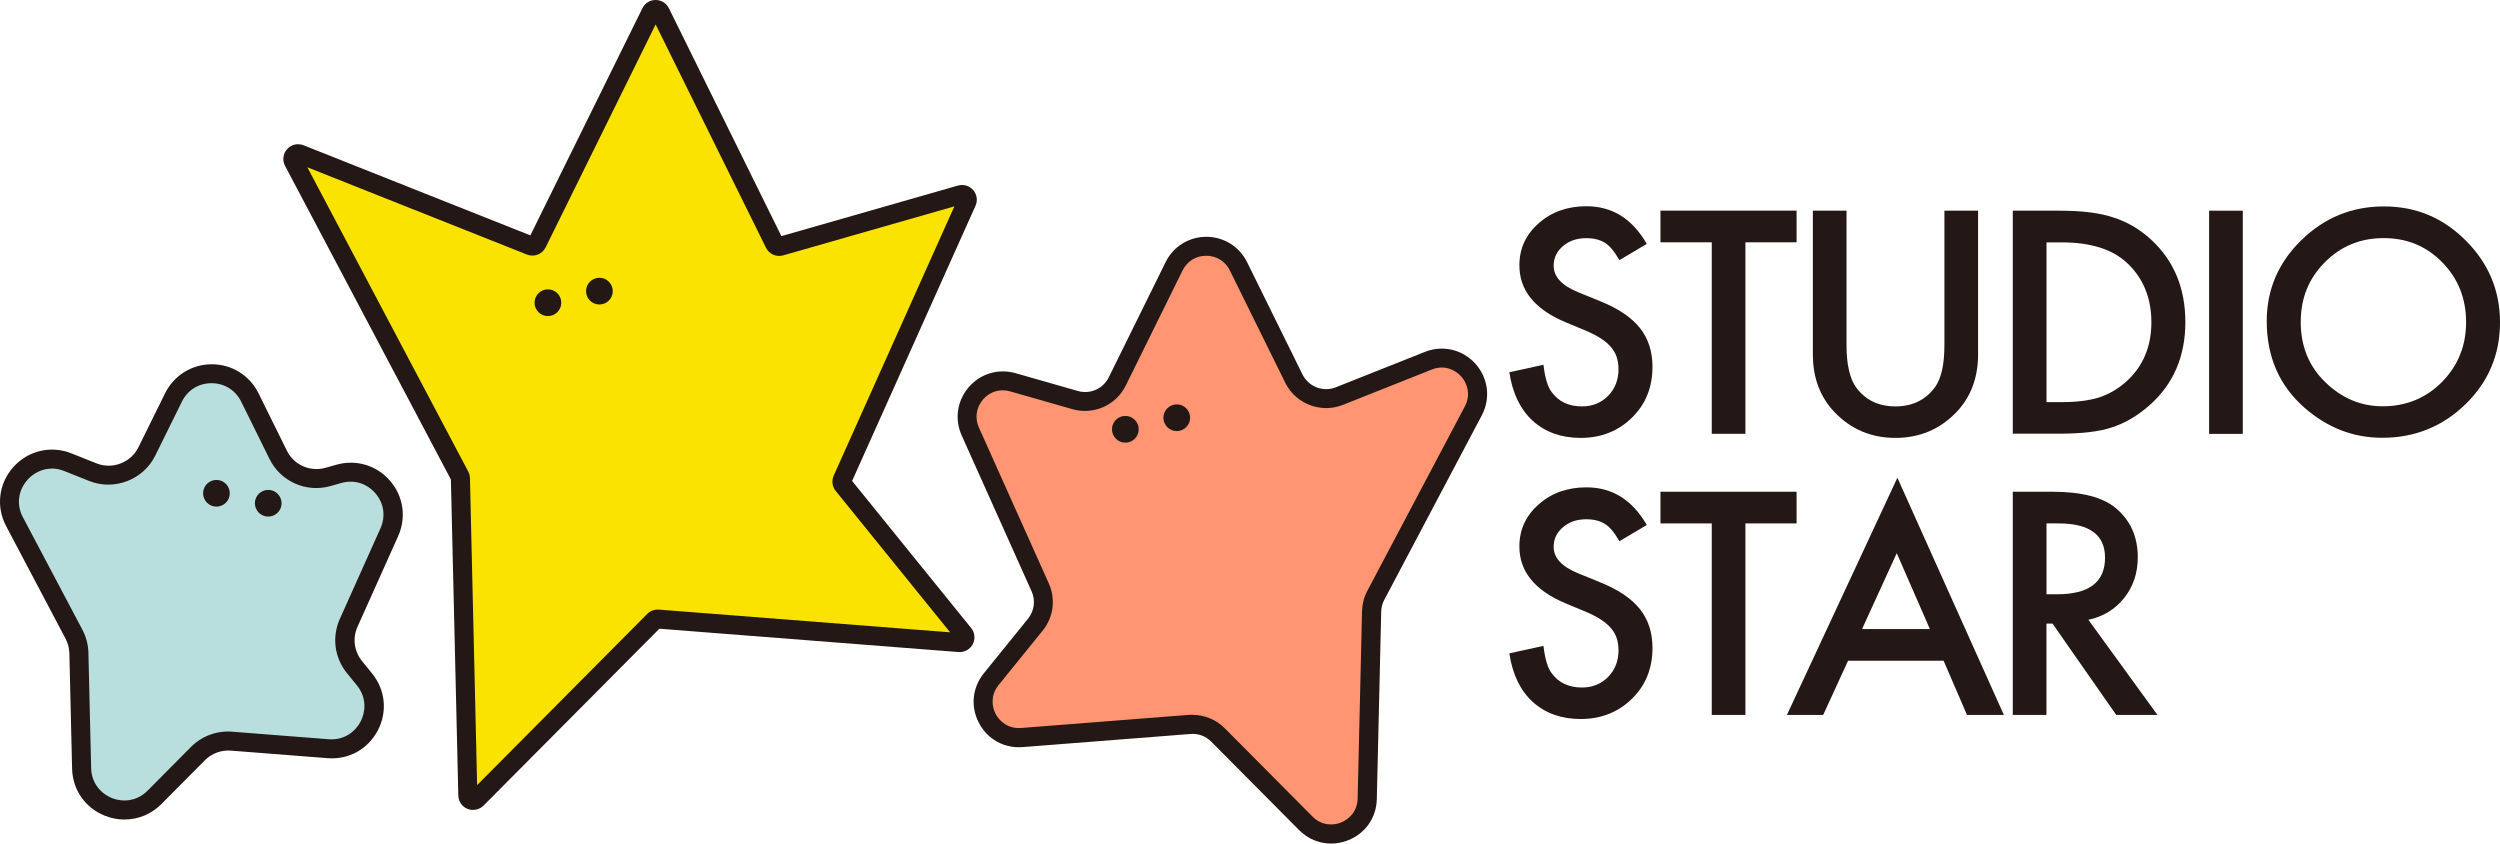
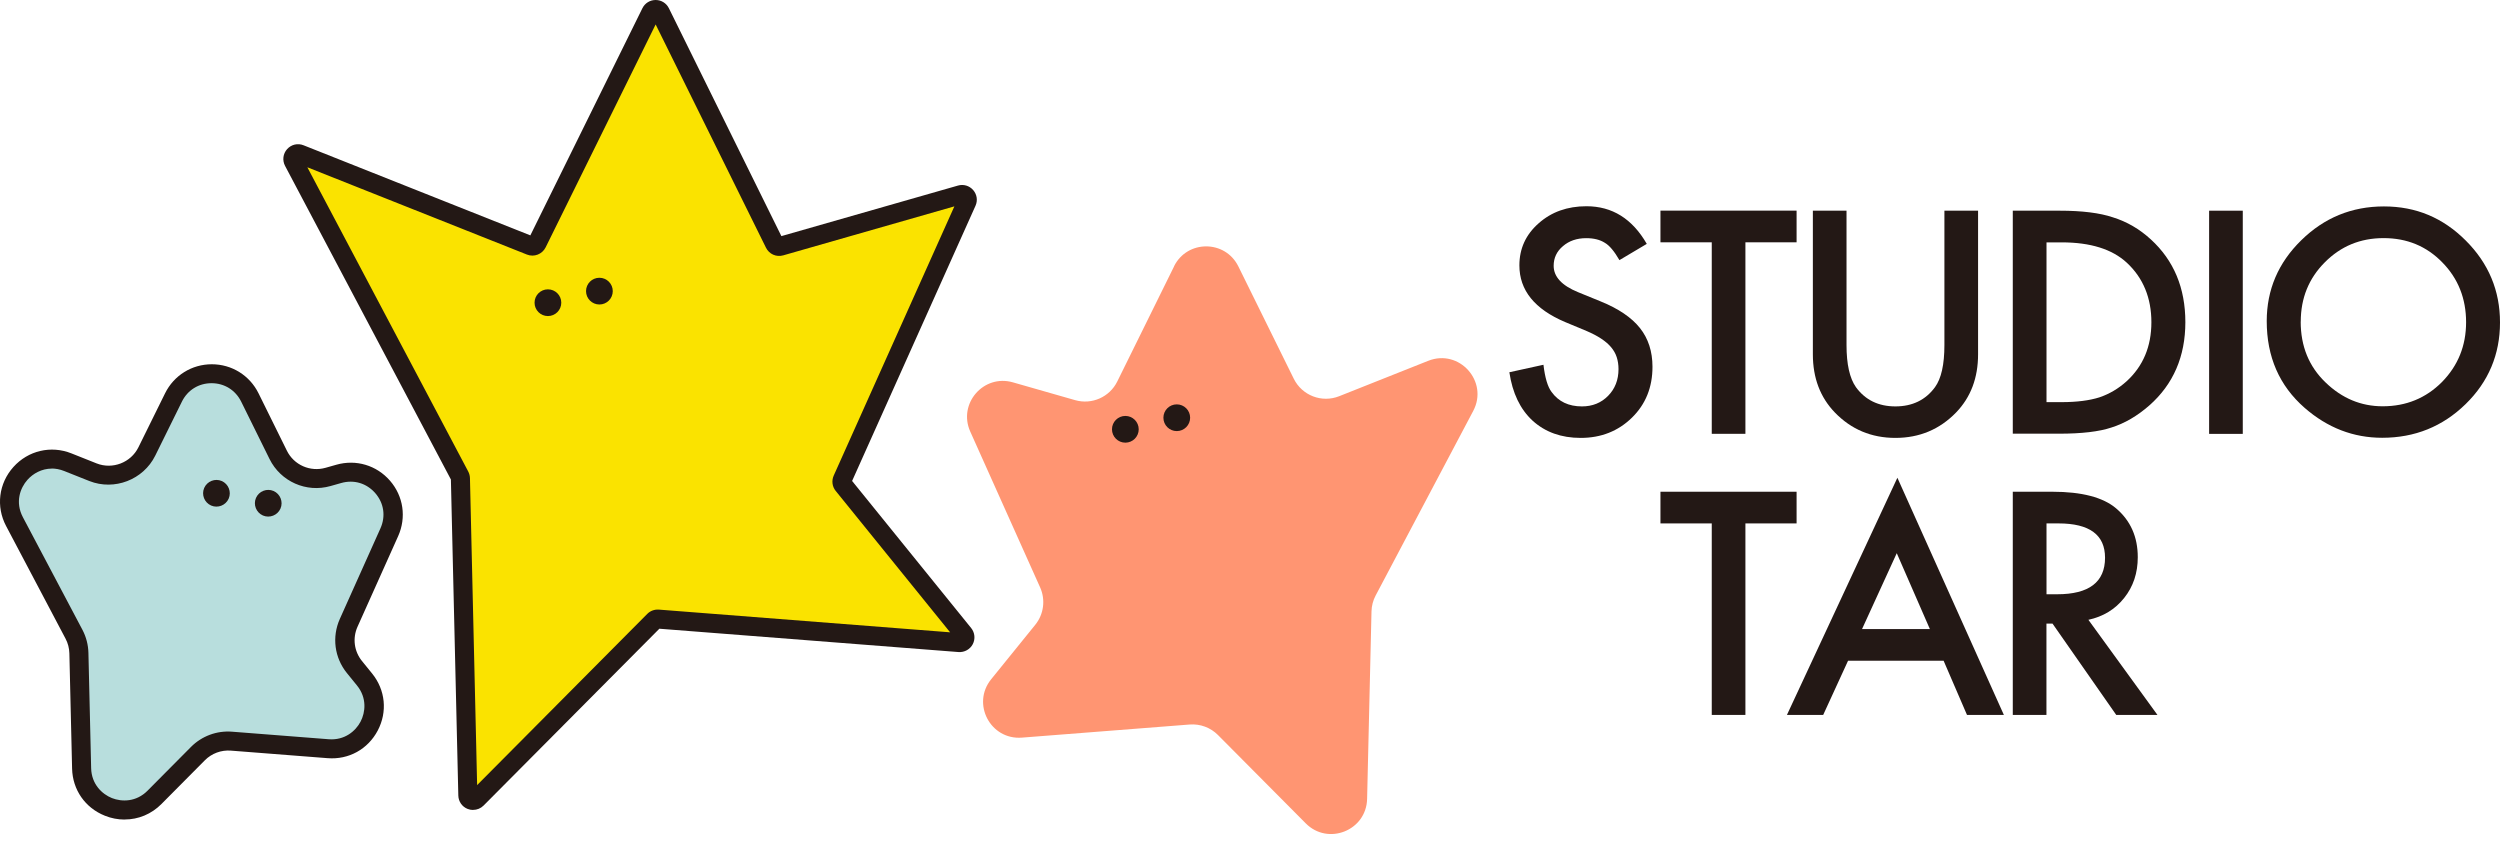
<svg xmlns="http://www.w3.org/2000/svg" id="_イヤー_2" viewBox="0 0 404.03 136.33">
  <defs>
    <style>.cls-1{fill:#fae300;}.cls-2{fill:#ff9572;}.cls-3{fill:#b8dedd;}.cls-4{fill:#231815;}</style>
  </defs>
  <g id="_イヤー_2-2">
    <g>
      <g>
        <path class="cls-4" d="M266.13,39.42l-4.41,2.62c-.83-1.43-1.61-2.37-2.36-2.8-.78-.5-1.78-.75-3.01-.75-1.51,0-2.76,.43-3.76,1.29-1,.84-1.5,1.9-1.5,3.18,0,1.76,1.31,3.18,3.92,4.25l3.6,1.47c2.93,1.18,5.07,2.63,6.42,4.33,1.36,1.71,2.03,3.8,2.03,6.27,0,3.32-1.11,6.06-3.32,8.22-2.23,2.18-4.99,3.27-8.29,3.27-3.13,0-5.72-.93-7.76-2.78-2.01-1.85-3.26-4.46-3.76-7.83l5.51-1.21c.25,2.12,.69,3.58,1.31,4.39,1.12,1.56,2.76,2.34,4.91,2.34,1.7,0,3.11-.57,4.23-1.71,1.12-1.14,1.68-2.58,1.68-4.32,0-.7-.1-1.34-.29-1.93s-.5-1.12-.91-1.61c-.41-.49-.95-.95-1.6-1.38-.65-.43-1.43-.84-2.34-1.23l-3.48-1.45c-4.94-2.09-7.4-5.14-7.4-9.16,0-2.71,1.04-4.98,3.11-6.8,2.07-1.84,4.65-2.76,7.73-2.76,4.16,0,7.4,2.02,9.74,6.07Z" />
        <path class="cls-4" d="M282.08,39.16v30.95h-5.44v-30.95h-8.29v-5.12h22v5.12h-8.27Z" />
        <path class="cls-4" d="M298.42,34.05v21.72c0,3.1,.51,5.36,1.52,6.8,1.51,2.07,3.64,3.11,6.38,3.11s4.89-1.04,6.4-3.11c1.01-1.39,1.52-3.65,1.52-6.8v-21.72h5.44v23.22c0,3.8-1.18,6.93-3.55,9.39-2.66,2.74-5.93,4.11-9.81,4.11s-7.14-1.37-9.79-4.11c-2.37-2.46-3.55-5.59-3.55-9.39v-23.22h5.44Z" />
        <path class="cls-4" d="M325.29,70.11V34.05h7.57c3.63,0,6.49,.36,8.6,1.07,2.26,.7,4.31,1.89,6.14,3.57,3.72,3.4,5.58,7.86,5.58,13.38s-1.94,10.03-5.82,13.45c-1.95,1.71-3.99,2.9-6.12,3.57-1.99,.67-4.82,1-8.48,1h-7.47Zm5.44-5.12h2.45c2.44,0,4.48-.26,6.1-.77,1.62-.55,3.08-1.41,4.39-2.59,2.68-2.44,4.02-5.63,4.02-9.55s-1.32-7.16-3.97-9.62c-2.38-2.2-5.89-3.29-10.53-3.29h-2.45v25.83Z" />
        <path class="cls-4" d="M362.46,34.05v36.07h-5.44V34.05h5.44Z" />
        <path class="cls-4" d="M366.33,51.91c0-5.08,1.86-9.44,5.58-13.08,3.71-3.64,8.16-5.47,13.36-5.47s9.55,1.84,13.22,5.51c3.69,3.68,5.54,8.09,5.54,13.24s-1.85,9.58-5.56,13.2c-3.72,3.63-8.22,5.44-13.48,5.44-4.66,0-8.84-1.61-12.54-4.84-4.08-3.57-6.12-8.24-6.12-14.02Zm5.49,.07c0,3.99,1.34,7.26,4.02,9.83,2.66,2.57,5.74,3.85,9.23,3.85,3.78,0,6.98-1.31,9.58-3.92,2.6-2.65,3.9-5.87,3.9-9.67s-1.28-7.07-3.85-9.67c-2.55-2.62-5.71-3.92-9.48-3.92s-6.92,1.31-9.51,3.92c-2.58,2.59-3.88,5.78-3.88,9.58Z" />
      </g>
      <g>
-         <path class="cls-4" d="M266.13,84.85l-4.41,2.62c-.83-1.43-1.61-2.37-2.36-2.8-.78-.5-1.78-.75-3.01-.75-1.51,0-2.76,.43-3.76,1.29-1,.84-1.5,1.9-1.5,3.18,0,1.76,1.31,3.18,3.92,4.25l3.6,1.47c2.93,1.18,5.07,2.63,6.42,4.33,1.36,1.71,2.03,3.8,2.03,6.27,0,3.32-1.11,6.06-3.32,8.22-2.23,2.18-4.99,3.27-8.29,3.27-3.13,0-5.72-.93-7.76-2.78-2.01-1.85-3.26-4.46-3.76-7.83l5.51-1.21c.25,2.12,.69,3.58,1.31,4.39,1.12,1.56,2.76,2.34,4.91,2.34,1.7,0,3.11-.57,4.23-1.71,1.12-1.14,1.68-2.58,1.68-4.32,0-.7-.1-1.34-.29-1.93s-.5-1.12-.91-1.61c-.41-.49-.95-.95-1.6-1.38-.65-.43-1.43-.84-2.34-1.23l-3.48-1.45c-4.94-2.09-7.4-5.14-7.4-9.16,0-2.71,1.04-4.98,3.11-6.8,2.07-1.84,4.65-2.76,7.73-2.76,4.16,0,7.4,2.02,9.74,6.07Z" />
        <path class="cls-4" d="M282.08,84.59v30.95h-5.44v-30.95h-8.29v-5.12h22v5.12h-8.27Z" />
        <path class="cls-4" d="M314.11,106.78h-15.44l-4.02,8.76h-5.86l17.85-38.33,17.21,38.33h-5.96l-3.78-8.76Zm-2.22-5.12l-5.35-12.26-5.61,12.26h10.95Z" />
        <path class="cls-4" d="M337.51,100.17l11.16,15.37h-6.66l-10.3-14.76h-.98v14.76h-5.44v-36.07h6.38c4.77,0,8.21,.9,10.32,2.69,2.34,1.99,3.5,4.62,3.5,7.89,0,2.55-.73,4.75-2.2,6.59-1.46,1.84-3.39,3.01-5.79,3.53Zm-6.77-4.13h1.73c5.15,0,7.73-1.97,7.73-5.91,0-3.69-2.51-5.54-7.52-5.54h-1.94v11.45Z" />
      </g>
      <g>
        <g>
          <path class="cls-1" d="M106.72,2.01l18.43,37.35c.18,.37,.6,.55,.99,.44l29.09-8.33c.69-.2,1.3,.5,1.01,1.16l-20.11,44.86c-.13,.29-.09,.63,.11,.88l19.5,24.1c.47,.58,.02,1.44-.72,1.38l-48.67-3.8c-.25-.02-.49,.07-.67,.25l-28.63,28.81c-.53,.53-1.43,.17-1.45-.58l-1.2-51.24c0-.13-.04-.26-.1-.38L47.43,26.09c-.37-.7,.33-1.47,1.06-1.18l37.24,14.8c.41,.16,.88-.02,1.07-.41L105.2,2.01c.31-.63,1.21-.63,1.52,0Z" />
          <path class="cls-4" d="M76.45,130.9c-.3,0-.6-.06-.88-.17-.89-.35-1.48-1.2-1.5-2.16l-1.2-51.08L46.07,26.81c-.47-.89-.34-1.96,.33-2.71,.68-.75,1.72-1,2.66-.62l36.65,14.56L103.82,1.33c.41-.82,1.22-1.33,2.14-1.33s1.73,.51,2.14,1.33h0l18.18,36.83,28.54-8.17c.9-.26,1.84,.02,2.46,.73,.61,.71,.76,1.68,.37,2.54l-19.94,44.47,19.24,23.77c.6,.74,.7,1.77,.26,2.61-.44,.84-1.35,1.34-2.3,1.27l-48.35-3.77-28.41,28.58c-.46,.46-1.07,.7-1.69,.7ZM49.67,27.03l26,49.17c.17,.32,.27,.69,.28,1.06l1.16,49.62,27.49-27.66c.49-.5,1.18-.75,1.88-.7l47.07,3.67-18.49-22.85c-.57-.7-.69-1.65-.32-2.48l19.5-43.51-27.66,7.92c-1.11,.32-2.28-.2-2.79-1.24L105.96,3.95l-17.78,36.03c-.55,1.11-1.87,1.62-3.02,1.16l-35.5-14.11Z" />
        </g>
        <g>
          <circle class="cls-4" cx="88.55" cy="48.92" r="2.16" />
          <circle class="cls-4" cx="96.87" cy="47.05" r="2.16" />
        </g>
      </g>
      <g>
        <g>
          <path class="cls-3" d="M40.38,64.24l4.58,9.27c1.47,2.98,4.86,4.48,8.06,3.57l1.73-.49c5.62-1.61,10.56,4.09,8.17,9.43l-6.57,14.65c-1.06,2.36-.7,5.12,.93,7.14l1.64,2.02c3.8,4.69,.14,11.65-5.88,11.18l-15.64-1.22c-2.01-.16-3.99,.58-5.41,2.01l-7.02,7.07c-4.27,4.3-11.61,1.37-11.75-4.69l-.44-18.63c-.02-1.07-.3-2.11-.8-3.05L2.35,84.3c-2.99-5.65,2.68-11.97,8.62-9.61l4.07,1.62c3.33,1.32,7.12-.13,8.71-3.35l4.31-8.73c2.52-5.11,9.81-5.11,12.33,0Z" />
          <path class="cls-4" d="M20.12,132.45c-1.06,0-2.13-.2-3.17-.62-3.19-1.27-5.22-4.19-5.3-7.62l-.44-18.63c-.02-.82-.23-1.64-.62-2.37L.99,85.02c-1.67-3.15-1.2-6.9,1.18-9.55,2.38-2.65,6.06-3.52,9.37-2.2l4.07,1.62c2.57,1.02,5.54-.12,6.76-2.6l4.31-8.73c1.43-2.89,4.32-4.69,7.55-4.69h0c3.23,0,6.12,1.8,7.55,4.69l4.58,9.27c1.14,2.32,3.77,3.48,6.26,2.77l1.73-.49c3.18-.91,6.51,.08,8.68,2.58,2.17,2.5,2.67,5.93,1.32,8.95l-6.57,14.65c-.83,1.85-.55,3.97,.72,5.54l1.64,2.02c2.15,2.66,2.5,6.19,.91,9.21-1.59,3.02-4.69,4.74-8.1,4.47l-15.64-1.22c-1.56-.12-3.1,.45-4.2,1.56l-7.02,7.07c-1.63,1.64-3.74,2.5-5.92,2.5Zm-11.74-56.72c-1.67,0-3.06,.83-3.93,1.8-1.2,1.34-2.03,3.63-.75,6.06l9.62,18.19c.61,1.15,.94,2.44,.97,3.74l.44,18.63c.06,2.6,1.78,4.2,3.36,4.83,1.59,.63,3.93,.65,5.76-1.2l7.02-7.07c1.74-1.75,4.16-2.65,6.62-2.46l15.64,1.22c2.58,.2,4.35-1.33,5.14-2.84,.79-1.5,1.06-3.83-.57-5.84l-1.64-2.02c-2.01-2.48-2.44-5.83-1.14-8.74l6.57-14.65c.87-1.95,.56-4.07-.84-5.68-1.4-1.61-3.45-2.22-5.5-1.64l-1.73,.49c-3.91,1.12-8.06-.72-9.86-4.37l-4.58-9.27c-.92-1.86-2.71-2.98-4.79-2.98s-3.87,1.11-4.79,2.98l-4.31,8.73c-1.93,3.9-6.61,5.7-10.65,4.1l-4.07-1.62c-.71-.28-1.38-.4-2.02-.4Z" />
        </g>
        <g>
          <path class="cls-4" d="M36.96,80.58c-.48,1.09-1.75,1.59-2.84,1.12-1.09-.48-1.59-1.75-1.12-2.84,.48-1.09,1.75-1.59,2.84-1.12,1.09,.48,1.59,1.75,1.12,2.84Z" />
          <path class="cls-4" d="M45.33,82.19c-.48,1.09-1.75,1.59-2.84,1.12-1.09-.48-1.59-1.75-1.12-2.84,.48-1.09,1.75-1.59,2.84-1.12,1.09,.48,1.59,1.75,1.12,2.84Z" />
        </g>
      </g>
      <g>
        <g>
          <path class="cls-2" d="M189.75,43.04l-9.19,18.62c-1.24,2.51-4.1,3.78-6.8,3.01l-10.07-2.88c-4.74-1.36-8.9,3.45-6.89,7.95l11.3,25.2c.89,1.99,.59,4.32-.78,6.02l-7.14,8.82c-3.2,3.96-.12,9.82,4.96,9.43l27.13-2.12c1.7-.13,3.36,.49,4.56,1.69l14.2,14.29c3.6,3.62,9.79,1.16,9.91-3.95l.71-30.31c.02-.9,.25-1.78,.67-2.57l15.77-29.83c2.52-4.76-2.26-10.09-7.27-8.1l-14.39,5.72c-2.81,1.12-6-.11-7.34-2.82l-8.96-18.16c-2.13-4.31-8.27-4.31-10.4,0Z" />
-           <path class="cls-4" d="M215.11,136.33c-1.9,0-3.74-.75-5.16-2.18l-14.2-14.29c-.88-.89-2.1-1.35-3.35-1.24l-27.13,2.12c-2.97,.23-5.68-1.26-7.06-3.9-1.39-2.64-1.08-5.71,.79-8.03l7.14-8.82c1.02-1.25,1.24-2.95,.58-4.42l-11.3-25.2c-1.18-2.63-.74-5.62,1.15-7.81,1.89-2.18,4.79-3.04,7.56-2.25l10.07,2.88c1.98,.57,4.08-.36,4.99-2.21l9.19-18.62c1.24-2.52,3.77-4.09,6.58-4.09s5.33,1.57,6.58,4.09l8.96,18.16c.98,1.98,3.34,2.89,5.39,2.07l14.39-5.72c2.89-1.15,6.09-.39,8.17,1.92,2.07,2.31,2.48,5.58,1.03,8.33l-15.77,29.83c-.31,.58-.48,1.24-.49,1.89l-.71,30.31c-.07,2.99-1.84,5.53-4.62,6.64-.91,.36-1.84,.54-2.76,.54Zm-22.38-20.8c1.95,0,3.81,.77,5.2,2.16l14.2,14.29c1.46,1.47,3.34,1.46,4.6,.95,1.26-.5,2.63-1.78,2.68-3.86l.71-30.31c.03-1.13,.32-2.26,.85-3.26l15.77-29.83c1.02-1.94,.36-3.77-.6-4.84-.96-1.07-2.71-1.92-4.74-1.11l-14.39,5.72c-3.53,1.4-7.61-.17-9.29-3.57l-8.96-18.16c-.73-1.49-2.16-2.38-3.82-2.38s-3.09,.89-3.82,2.37h0l-9.19,18.62c-1.57,3.18-5.19,4.78-8.6,3.81l-10.07-2.88c-1.64-.47-3.28,.02-4.39,1.31-1.11,1.29-1.36,2.98-.67,4.53l11.3,25.2c1.14,2.54,.76,5.46-.99,7.62l-7.14,8.82c-1.3,1.61-1.09,3.46-.46,4.66,.63,1.2,2.04,2.42,4.1,2.26l27.13-2.12c.19-.02,.38-.02,.58-.02Z" />
        </g>
        <g>
          <circle class="cls-4" cx="181.87" cy="69.38" r="2.16" />
          <circle class="cls-4" cx="190.18" cy="67.51" r="2.16" />
        </g>
      </g>
    </g>
  </g>
</svg>